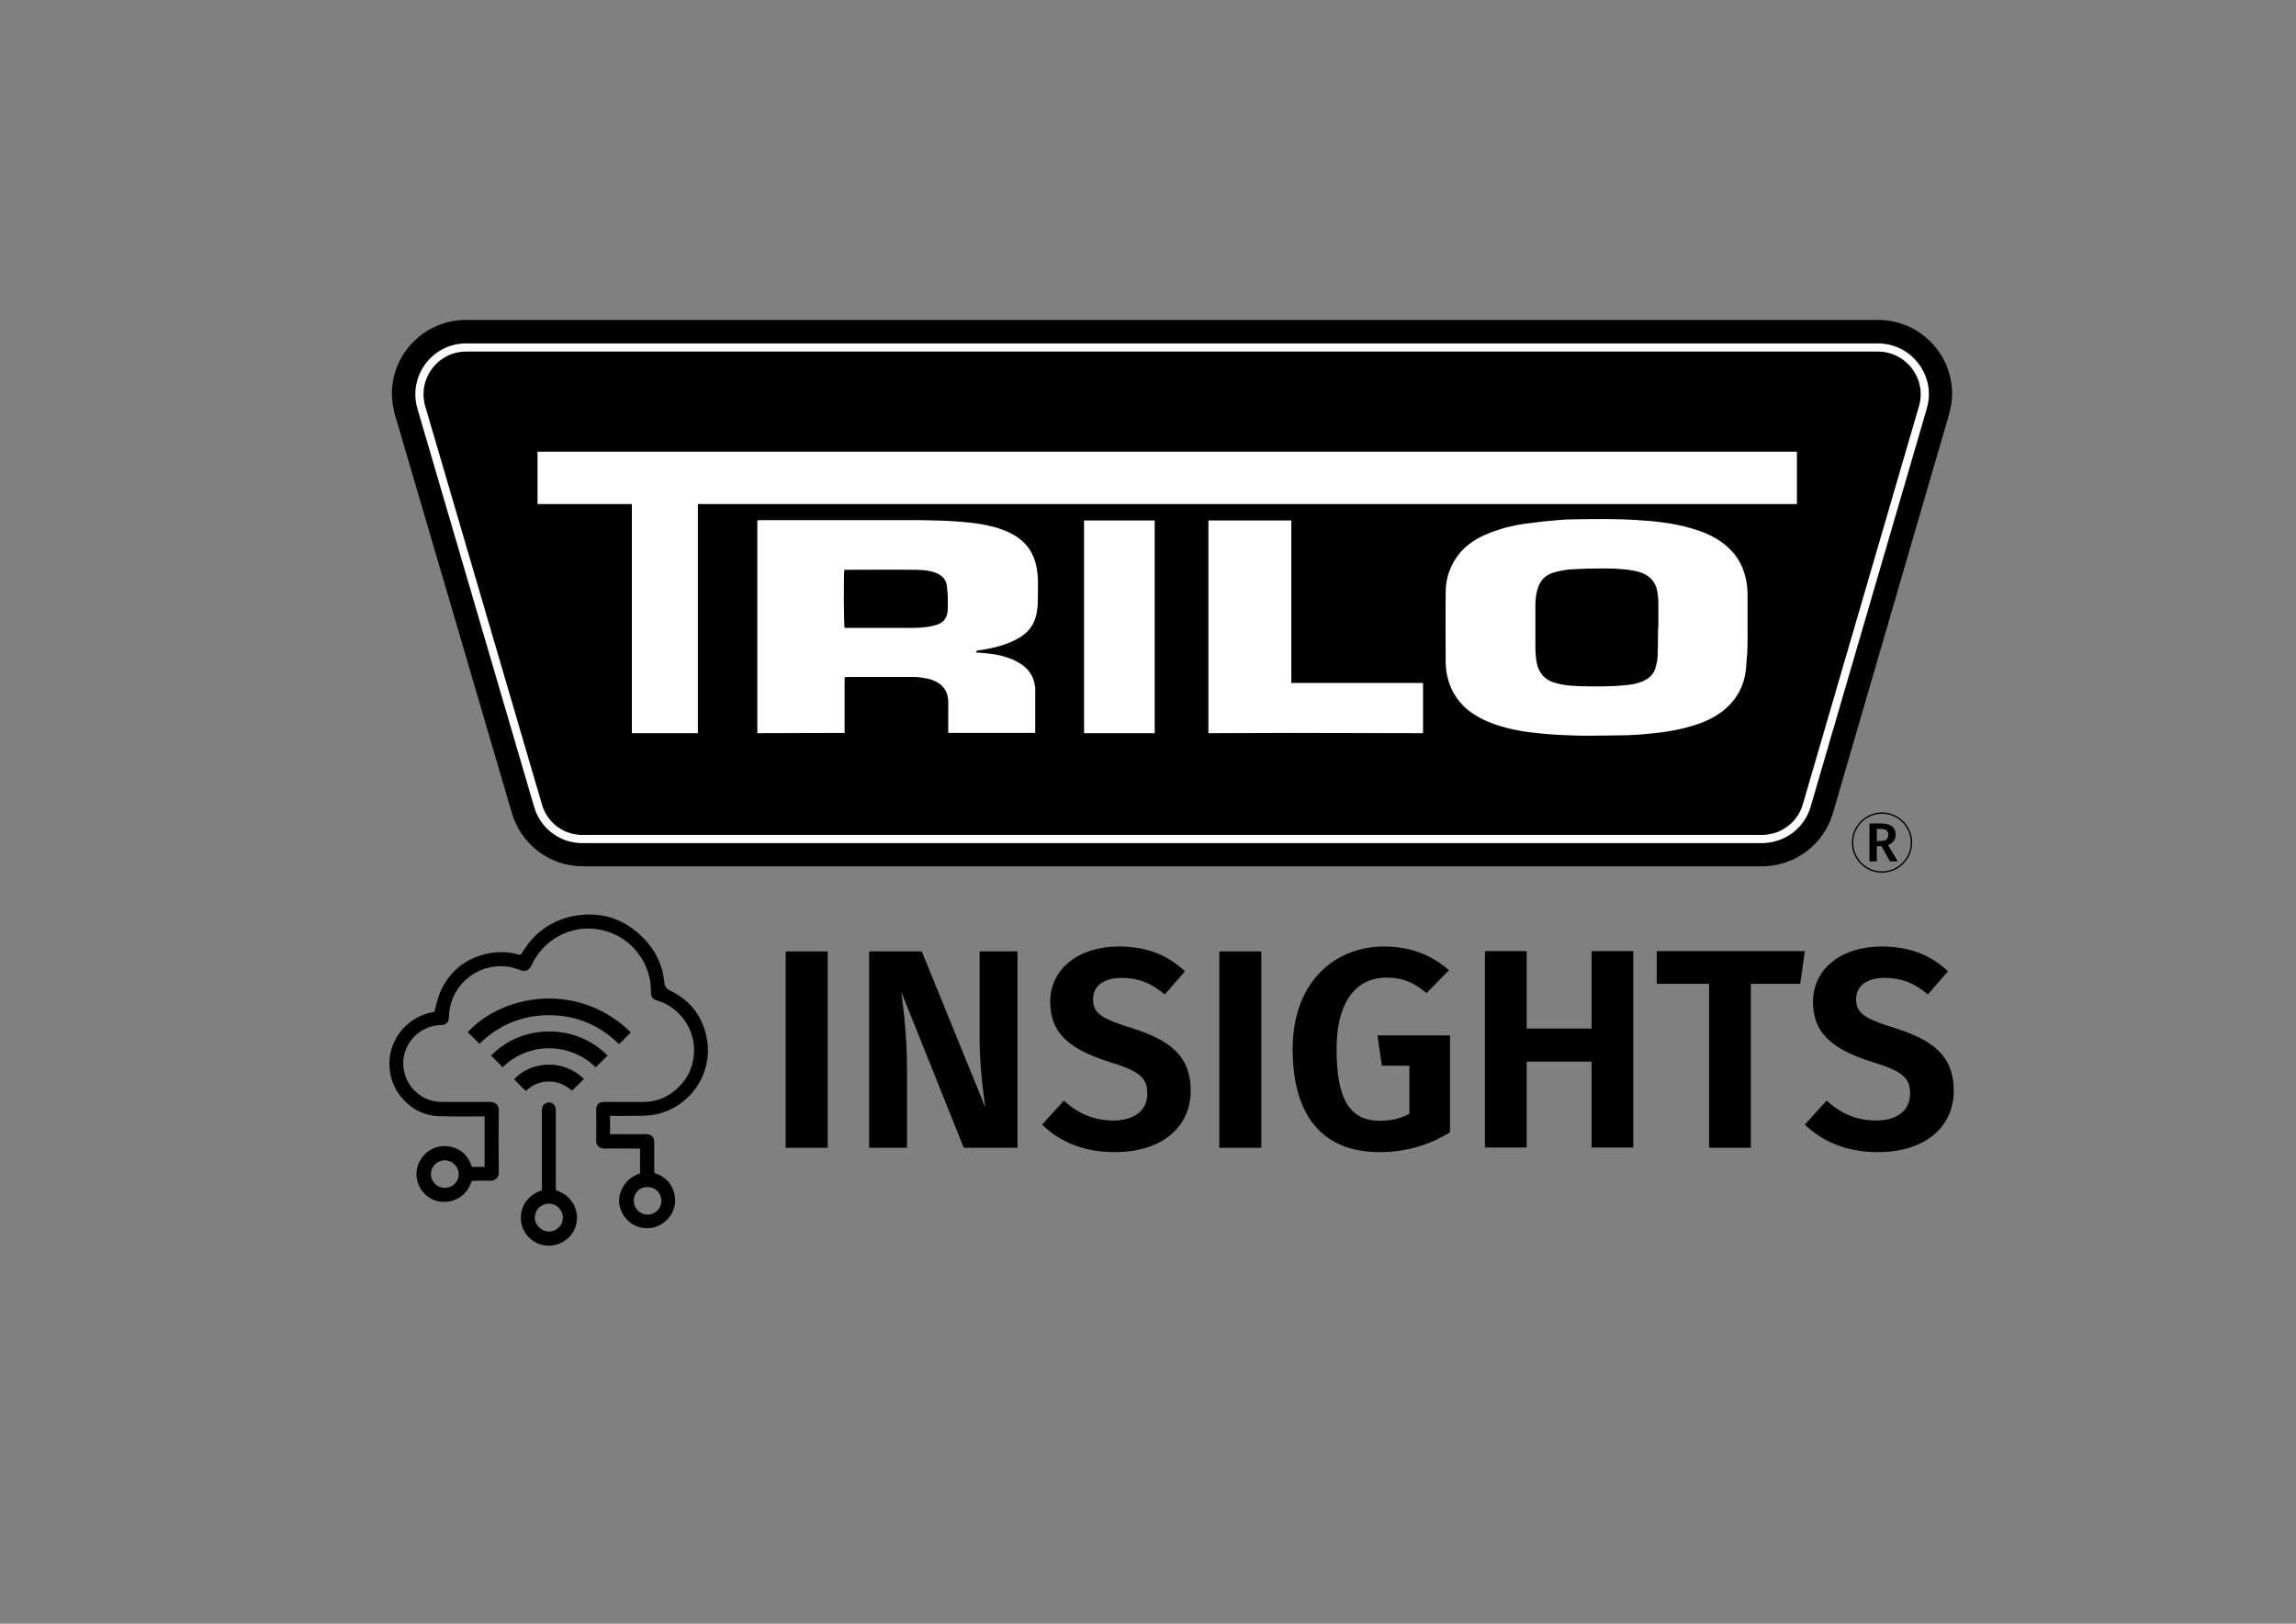
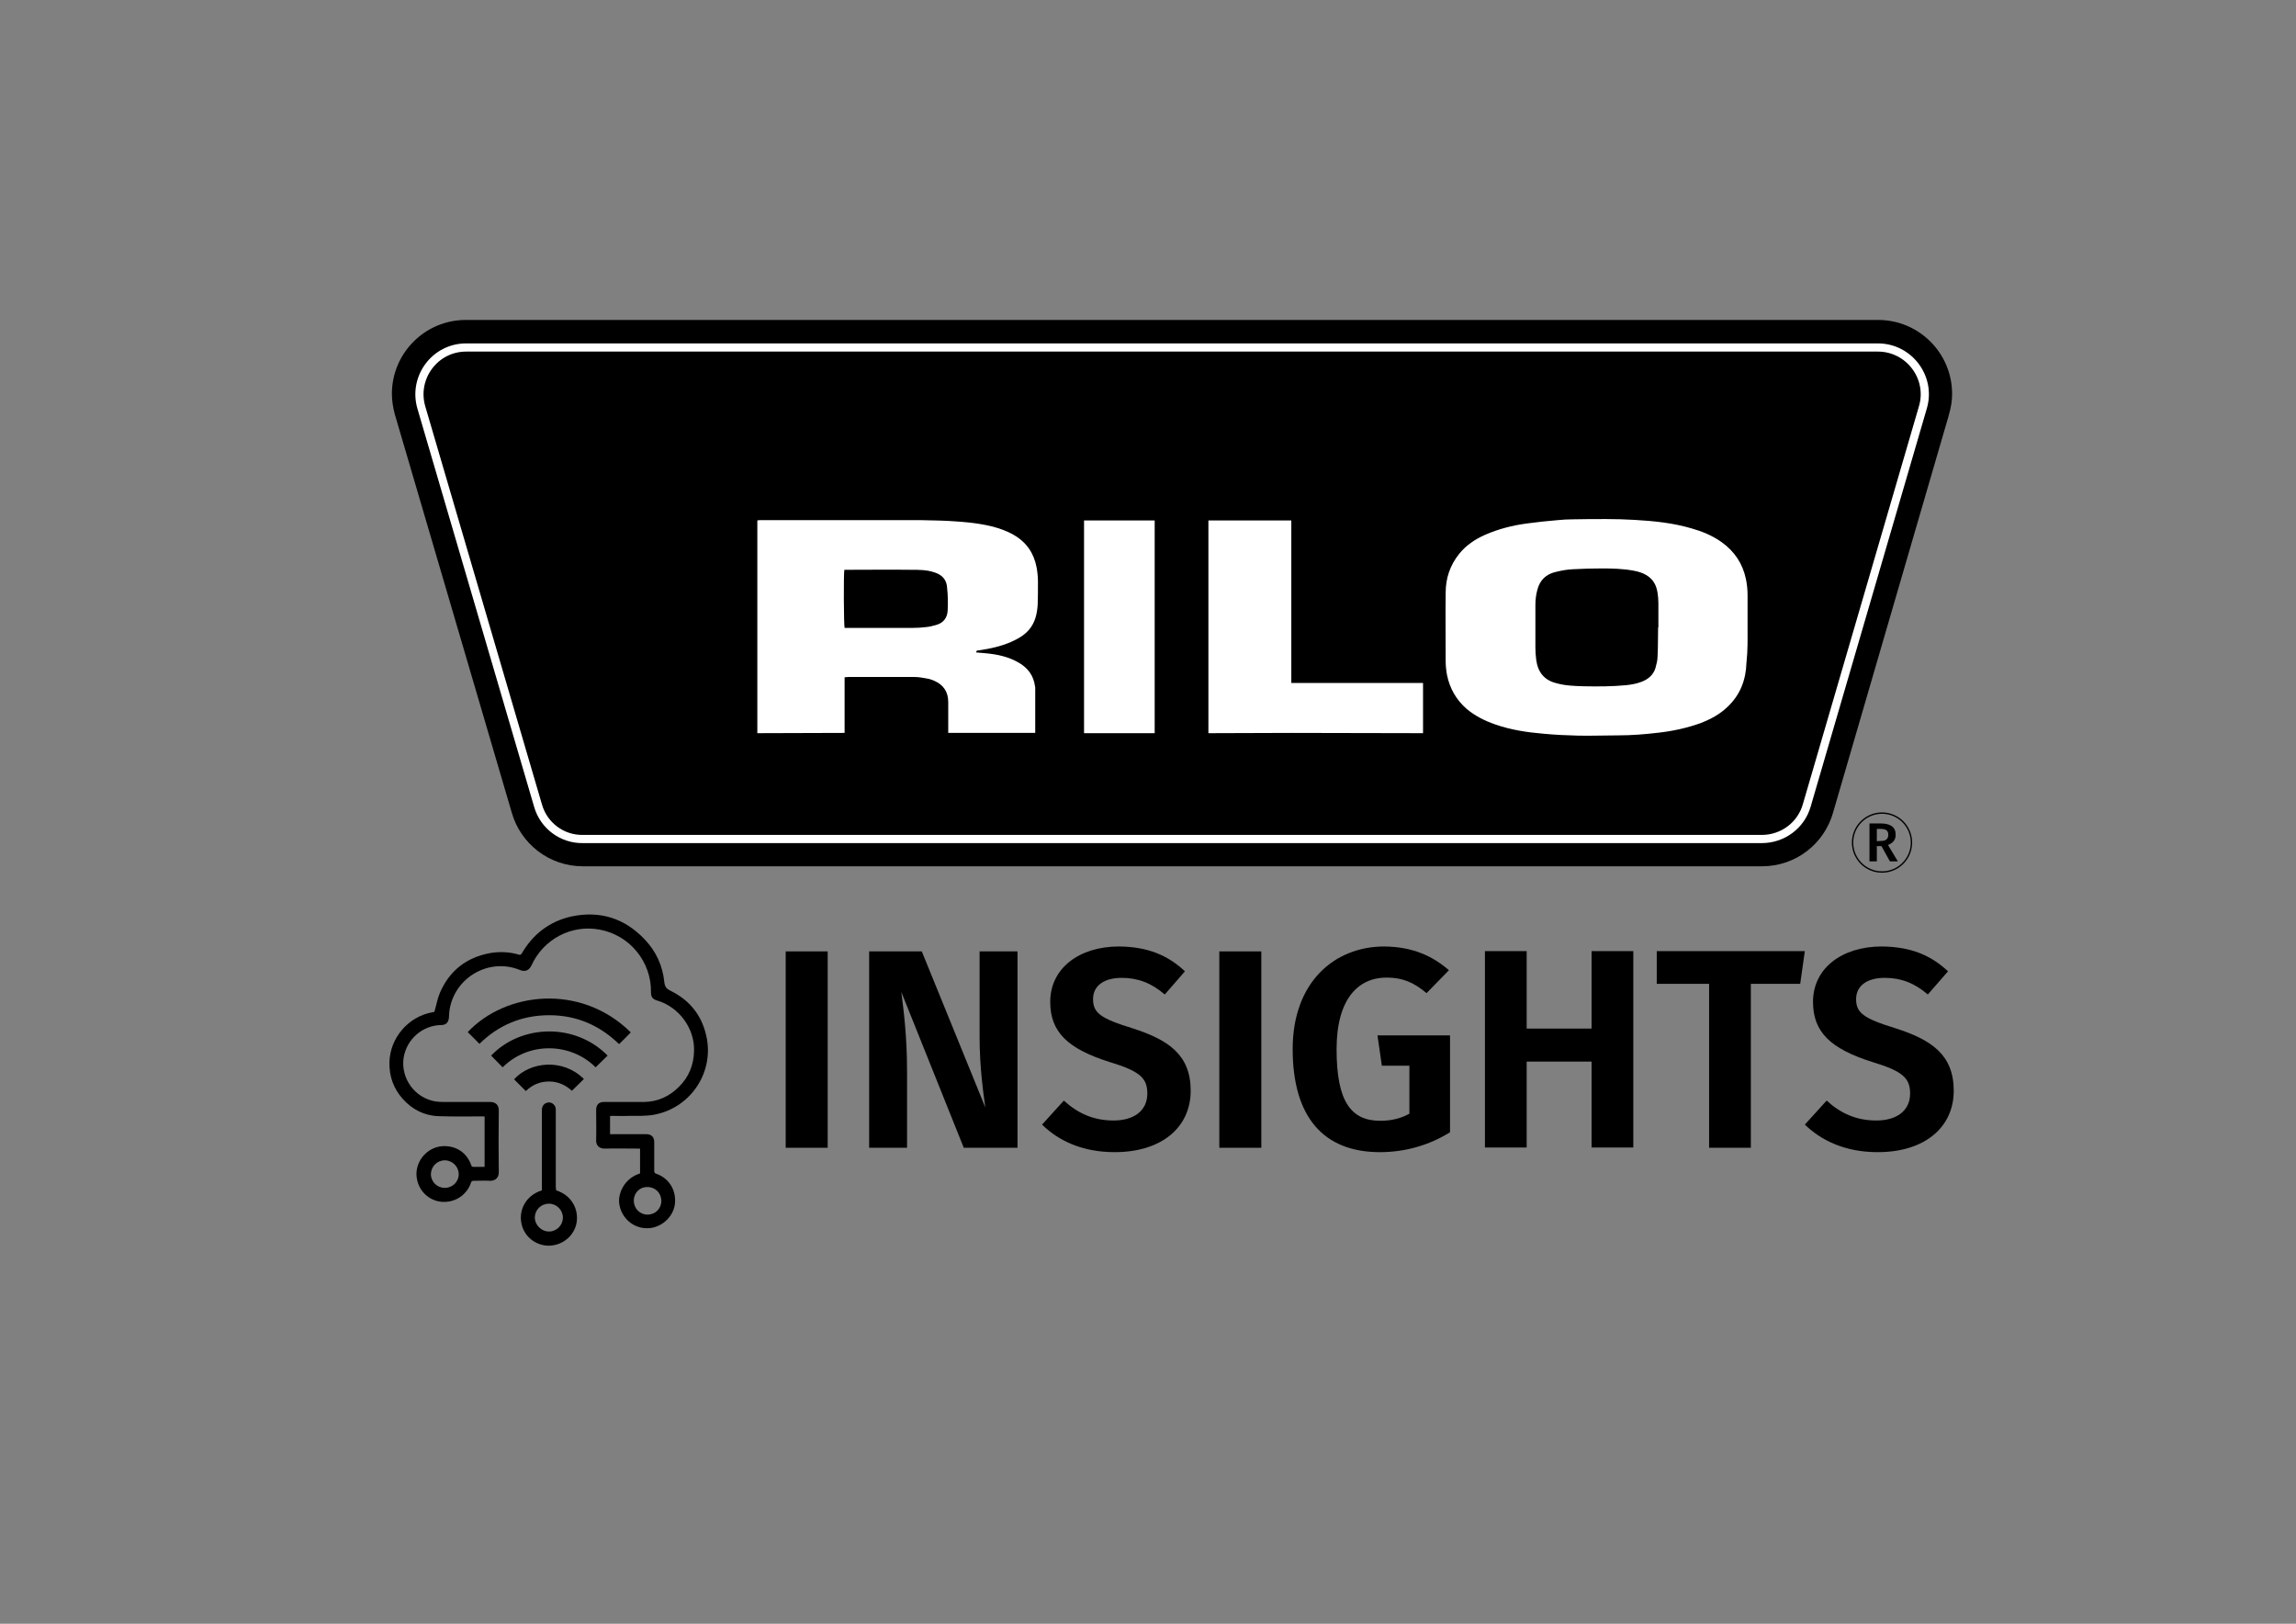
<svg xmlns="http://www.w3.org/2000/svg" id="Laag_1" x="0px" y="0px" viewBox="0 0 841.9 595.3" style="enable-background:new 0 0 841.9 595.3;" xml:space="preserve">
  <rect x="0" y="0" width="841.9" height="595.3" fill="#808080" stroke="none" />
  <style type="text/css">	.st0{stroke:#000000;stroke-width:2;stroke-miterlimit:10;}	.st1{fill:#FFFFFF;}	.st2{fill:none;stroke:#FFFFFF;stroke-width:3;stroke-miterlimit:10;}	.st3{fill:none;stroke:#000000;stroke-width:0.5;stroke-miterlimit:10;}</style>
  <g>
    <g>
      <path class="st0" d="M714.8,144.4c0-14.4-11.7-26.1-26.1-26.1H170.8c-14.4,0-26.1,11.7-26.1,26.1c0,2.4,0.4,4.8,1,7.1l0,0   l42.9,146.1l0,0c3.1,11,13.2,19,25.1,19l432.4,0c12,0,22-8,25.1-19l0,0l42.3-145.2l0.2-0.8l0,0   C714.4,149.3,714.8,146.9,714.8,144.4z" />
      <g>
        <g>
          <g>
            <path class="st1" d="M640.8,229.9c0-3.9,0-7.8,0-11.7c0-2-0.2-4-0.6-5.9c-1.2-5.7-4.2-10.2-9-13.6c-3.4-2.4-7.1-3.9-11-5      c-6.8-2-13.8-2.7-20.9-3.1c-3.4-0.2-6.8-0.3-10.2-0.3c-4.1,0-8.3,0-12.4,0.1c-1.8,0-3.7,0.1-5.6,0.3c-3.7,0.3-7.4,0.7-11.1,1.2      c-5.3,0.7-10.5,2-15.5,4.2c-3.6,1.6-6.9,3.8-9.4,6.9c-3.4,4.2-5,9-5,14.3c-0.1,8.4,0,16.7,0,25.1c0,1.7,0.2,3.5,0.5,5.1      c1,4.9,3.4,9.1,7.2,12.4c3.1,2.6,6.7,4.4,10.5,5.7c5.7,2,11.7,2.9,17.7,3.4c4.2,0.4,8.5,0.6,12.7,0.7c4.9,0.1,9.8-0.1,14.6-0.1      c5,0,10-0.4,15-1c5.2-0.6,10.3-1.7,15.3-3.5c3.6-1.4,7-3.2,9.8-5.9c4.7-4.4,6.8-9.9,7-16.3      C640.9,238.5,640.8,234.2,640.8,229.9z M607.8,240.6c0,1.5-0.4,2.9-0.8,4.4c-0.8,2.5-2.7,4.1-5.2,5c-1.8,0.7-3.7,1-5.5,1.2      c-5.2,0.5-10.4,0.5-15.6,0.4c-3.3-0.1-6.7-0.2-9.9-1.1c-4.6-1.1-6.9-4.1-7.5-8.6c-0.2-1.5-0.3-3-0.3-4.6c0-5.1,0-10.3,0-15.4      c0-1.9,0.2-3.8,0.7-5.6c0.9-3.6,3.2-5.8,6.7-6.6c2-0.5,4.1-0.9,6.2-1c3.6-0.2,7.2-0.3,10.8-0.3c3.8,0,7.7,0.1,11.5,0.8      c1.6,0.3,3.2,0.7,4.7,1.6c2.6,1.5,3.8,3.8,4.2,6.6c0.2,1.3,0.3,2.5,0.3,3.8c0,2.9,0,5.9,0,8.8c0,0-0.1,0-0.1,0      C607.9,233.5,608,237,607.8,240.6z" />
            <path class="st1" d="M359.2,238.4c3.9-0.6,7.7-1.4,11.4-3c2.5-1.1,4.9-2.4,6.7-4.5c2.3-2.7,3-5.9,3.2-9.3      c0.1-2.8,0.1-5.6,0.1-8.4c0-1.7-0.2-3.5-0.5-5.2c-1-5.2-3.7-9.2-8.4-11.9c-2.6-1.5-5.5-2.5-8.4-3.2c-5-1.2-10.2-1.6-15.3-1.9      c-3.5-0.2-6.9-0.2-10.4-0.3c-11,0-21.9,0-32.9,0c-8.5,0-17,0-25.6,0c-0.5,0-1,0-1.4,0.1c0,26.1,0,78,0,78l32-0.1      c0,0,0-13.5,0-20.4c0.5,0,0.9-0.1,1.3-0.1c8.1,0,16.2,0,24.3,0c1.6,0,3.2,0.3,4.8,0.6c0.8,0.1,1.7,0.5,2.5,0.8      c3.4,1.5,5.1,4.1,5.1,7.8c0,3.4,0,6.7,0,10c0,0.4,0,0.7,0,1.3c10.7,0,31.9,0,31.9,0s0-0.4,0-0.6c0-5.3,0-10.6,0-15.9      c0-0.2,0-0.5-0.1-0.7c-0.5-3.7-2.5-6.5-5.7-8.4c-3.8-2.3-8-3.2-12.4-3.6c-1.1-0.1-2.2-0.2-3.5-0.3c0.1-0.3,0.2-0.6,0.4-0.7      C358.5,238.5,358.9,238.4,359.2,238.4z M347.5,223.7c-0.1,2.8-1.6,4.8-4.5,5.5c-1.1,0.3-2.2,0.6-3.4,0.7      c-1.6,0.2-3.2,0.3-4.8,0.3c-7.9,0-15.7,0-23.6,0c-0.5,0-1,0-1.5,0c-0.3-0.9-0.4-19.6-0.1-21.3c0.5,0,0.9,0,1.3,0      c7.8,0,15.5-0.1,23.3,0c2.8,0,5.6,0,8.3,0.9c3,0.9,4.7,2.8,4.8,5.9C347.6,218.3,347.6,221,347.5,223.7z" />
            <path class="st1" d="M423.4,268.8h-25.9c0,0,0-52,0-78c8.6,0,17.2,0,25.9,0C423.4,216.8,423.4,268.8,423.4,268.8z" />
            <polygon class="st1" points="521.8,268.8 473.5,268.7 443.1,268.8 443.1,250.4 443.1,190.8 473.5,190.8 473.5,250.4       521.8,250.4      " />
-             <polygon class="st1" points="658.9,184.8 255.9,184.8 255.9,268.8 231.7,268.8 231.7,184.8 197.1,184.8 197.1,165.6       658.9,165.6      " />
          </g>
        </g>
        <path class="st2" d="M197.3,295.4l-42.8-146c-3.2-11,5-22,16.4-22h517.7c11.4,0,19.7,11,16.5,21.9l-42.6,146    c-2.1,7.3-8.8,12.3-16.5,12.3H213.7C206.1,307.7,199.4,302.7,197.3,295.4z" />
      </g>
      <g>
        <circle class="st3" cx="690.1" cy="308.9" r="10.8" />
        <g>
          <path d="M688.2,310.2v5.6h-2.7v-13.9h4.1c3.6,0,5.5,1.3,5.5,4.1c0,1.9-0.9,3-2.8,3.8l3.6,6H693l-3.1-5.6L688.2,310.2     L688.2,310.2z M689.8,308.3c1.7,0,2.6-0.7,2.6-2.3c0-1.5-0.9-2.1-2.8-2.1h-1.4v4.5L689.8,308.3L689.8,308.3z" />
        </g>
      </g>
    </g>
    <g>
      <path d="M288.1,420.8v-72h15.4v72H288.1z" />
      <path d="M353.4,420.8l-22.9-57.1c0.8,6.5,2.1,15.8,2.1,29.1v28h-13.9v-72H338l23.3,57.2c-0.7-4.9-2.1-14.9-2.1-25.6v-31.6h13.9v72   L353.4,420.8L353.4,420.8z" />
      <path d="M434.5,356.1l-7.4,8.5c-5-4.3-10-6.1-15.8-6.1c-6.2,0-10.5,2.7-10.5,7.8c0,5,2.7,7.1,14.5,10.7c13,4.2,21.3,9.6,21.3,22.9   c0,13.2-10.4,22.5-27.9,22.5c-12,0-20.7-4.3-26.6-10.1l8-8.8c5,4.6,10.8,7.3,18.2,7.3s12.4-3.5,12.4-9.9c0-5.7-2.8-8.2-13.7-11.5   c-15.6-4.9-21.9-11.1-21.9-22.1c0-12.3,10.6-20.3,25.2-20.3C421,347.1,428.3,350.3,434.5,356.1z" />
      <path d="M447.1,420.8v-72h15.4v72H447.1z" />
      <path d="M531.3,355.7l-8.2,8.4c-4.7-3.9-8.7-5.7-14.7-5.7c-10.2,0-18.3,7.6-18.3,26.3c0,19.3,5.4,26.2,16,26.2   c3.9,0,7.5-0.8,10.7-2.6v-17.6h-10.1l-1.6-11.1h26.6v35.5c-7.2,4.5-16,7.3-25.7,7.3c-20.8,0-32-13-32-37.8   c0-24.4,15.2-37.6,33.6-37.6C518,347.1,525.3,350.5,531.3,355.7z" />
      <path d="M559.8,389.2v31.5h-15.3v-72h15.3v28.4h23.8v-28.4h15.3v72h-15.3v-31.5H559.8z" />
      <path d="M642,360.7v60.1h-15.3v-60.1h-19.2v-12h54.3l-1.7,12H642z" />
      <path d="M714.3,356.1l-7.4,8.5c-5-4.3-10-6.1-15.8-6.1c-6.2,0-10.5,2.7-10.5,7.8c0,5,2.7,7.1,14.5,10.7c13,4.2,21.3,9.6,21.3,22.9   c0,13.2-10.4,22.5-27.9,22.5c-12,0-20.7-4.3-26.7-10.1l8-8.8c5,4.6,10.8,7.3,18.2,7.3c7.4,0,12.4-3.5,12.4-9.9   c0-5.7-2.8-8.2-13.7-11.5c-15.6-4.9-21.9-11.1-21.9-22.1c0-12.3,10.6-20.3,25.2-20.3C700.8,347.1,708.1,350.3,714.3,356.1z" />
    </g>
    <g>
      <path d="M234.7,430.2c0-3,0-6,0-9.1c-0.3,0-0.6,0-0.9,0c-4,0-8.1-0.1-12.1,0c-2,0-3.2-1.2-3.1-3.1c0.1-3.7,0-7.4,0-11.1   c0-1.9,1-2.9,2.9-2.9c4.9,0,9.9,0,14.8,0c4.9-0.1,9.1-2,12.6-5.5c3.7-3.6,5.5-8.1,5.6-13.3c0.2-8.3-5.6-16.1-13.6-18.4   c-1.6-0.5-2.2-1.3-2.2-3c0.2-11.2-7.8-21-18.9-23c-10.3-1.9-20.5,3.5-24.9,13.1c-0.8,1.7-2.2,2.6-4.3,1.7   c-11.1-4.5-23.6,2.5-25.7,14.3c-0.2,1.1-0.2,2.2-0.3,3.3c-0.2,1.7-1.1,2.6-2.8,2.6c-6.9,0.1-12.7,5.2-13.8,12   c-1.1,7.6,4.1,14.7,11.6,16c0.8,0.1,1.6,0.2,2.5,0.2c5.9,0,11.7,0,17.6,0c1.8,0,3.2,0.9,3.2,3.1c-0.1,7.6-0.1,15.1,0,22.7   c0,2-1.3,3.1-3.1,3.1c-2-0.1-4.1,0-6.1,0c-0.5,0-0.8,0.1-1,0.7c-1.2,3.8-5.2,7.5-10.9,7c-4.1-0.4-8-3.5-8.9-8.3   c-1.2-5.9,3.4-11.8,9.5-12.1c4.9-0.2,8.8,2.4,10.4,7c0.1,0.4,0.3,0.6,0.8,0.6c1.3,0,2.7,0,4.1,0c0-6.2,0-12.3,0-18.5   c-0.4,0-0.7,0-1.1,0c-5.3,0-10.6,0.1-15.9-0.1c-5.2-0.2-9.6-2.5-13-6.3c-3.4-3.8-5-8.3-4.9-13.4c0.2-9,6.9-16.8,15.8-18.4   c0.3,0,0.6-0.1,0.7-0.2c0.7-2.4,1.1-4.7,2-6.9c3.5-8.1,9.7-13,18.5-14.6c3.6-0.6,7.1-0.4,10.5,0.6c0.5,0.1,0.7,0,1-0.4   c4.1-7.1,10.2-11.8,18.2-13.6c10.5-2.2,19.5,0.6,26.9,8.4c4.2,4.4,6.6,9.7,7.2,15.7c0.2,1.7,0.8,2.4,2.2,3.1   c7.4,3.6,11.9,9.5,13.4,17.6c2.4,13-6.4,25.6-19.5,27.9c-2.9,0.5-6,0.4-9,0.4c-2.1,0.1-4.2,0-6.3,0c-0.2,0-0.4,0-0.7,0.1   c0,2.2,0,4.3,0,6.6c0.4,0,0.7,0,1,0c4,0,8.1,0,12.1,0c2.1,0,3.1,1,3.1,3c0,3.5,0,7,0,10.5c0,0.6,0.2,0.8,0.7,1   c4.7,1.6,7.4,6,6.9,11c-0.5,4.4-4.2,8.2-8.8,8.9c-6.7,0.9-11.8-4.5-11.7-10.3C227.2,436.2,229.6,431.8,234.7,430.2z M232.4,440.2   c0,2.8,2.2,5.1,5,5.1c2.9,0,5.1-2.2,5.1-5c0-2.9-2.2-5.1-5-5.1C234.6,435.1,232.4,437.3,232.4,440.2z M163.1,435.5   c2.8,0,5.1-2.2,5.1-5c0-2.8-2.3-5.1-5.1-5.1c-2.8,0-5,2.2-5.1,5C158,433.3,160.3,435.5,163.1,435.5z" />
      <path d="M203.9,436.4c5.8,1.8,8.4,7.1,7.5,12c-0.9,4.7-5.1,8.2-10.1,8.3c-4.9,0-9.2-3.4-10.1-8.2c-1-4.8,1.5-10.2,7.5-12.1   c0-0.3,0-0.7,0-1c0-9.5,0-19,0-28.5c0-1.5,0.9-2.5,2.3-2.7c1.1-0.2,2.3,0.6,2.7,1.8c0.1,0.4,0.1,0.8,0.1,1.2c0,9.4,0,18.8,0,28.1   C203.9,435.6,203.9,436,203.9,436.4z M201.3,451.5c2.8,0,5.1-2.3,5.1-5.1c0-2.8-2.3-5.1-5.1-5.1c-2.9,0-5.1,2.2-5.2,5   C196.1,449.1,198.5,451.5,201.3,451.5z" />
      <path d="M231.3,378.5c-1.4,1.5-2.9,2.9-4.3,4.3c-7.1-6.9-15.6-10.6-25.6-10.6c-10,0-18.6,3.6-25.6,10.5c-1.4-1.4-2.8-2.9-4.3-4.3   C185.4,363.6,213,360.4,231.3,378.5z" />
      <path d="M218.4,391.3c-9-9-24.4-9.6-34.1,0c-1.4-1.4-2.8-2.9-4.2-4.3c11-11.5,30.8-12.1,42.7,0   C221.3,388.5,219.8,389.9,218.4,391.3z" />
      <path d="M192.8,400c-1.5-1.5-2.9-2.9-4.3-4.3c5.9-6.5,17.9-7.8,25.6-0.1c-1.4,1.4-2.9,2.8-4.4,4.3c-2.3-2.1-5.1-3.4-8.4-3.4   C198,396.5,195.2,397.7,192.8,400z" />
    </g>
  </g>
</svg>